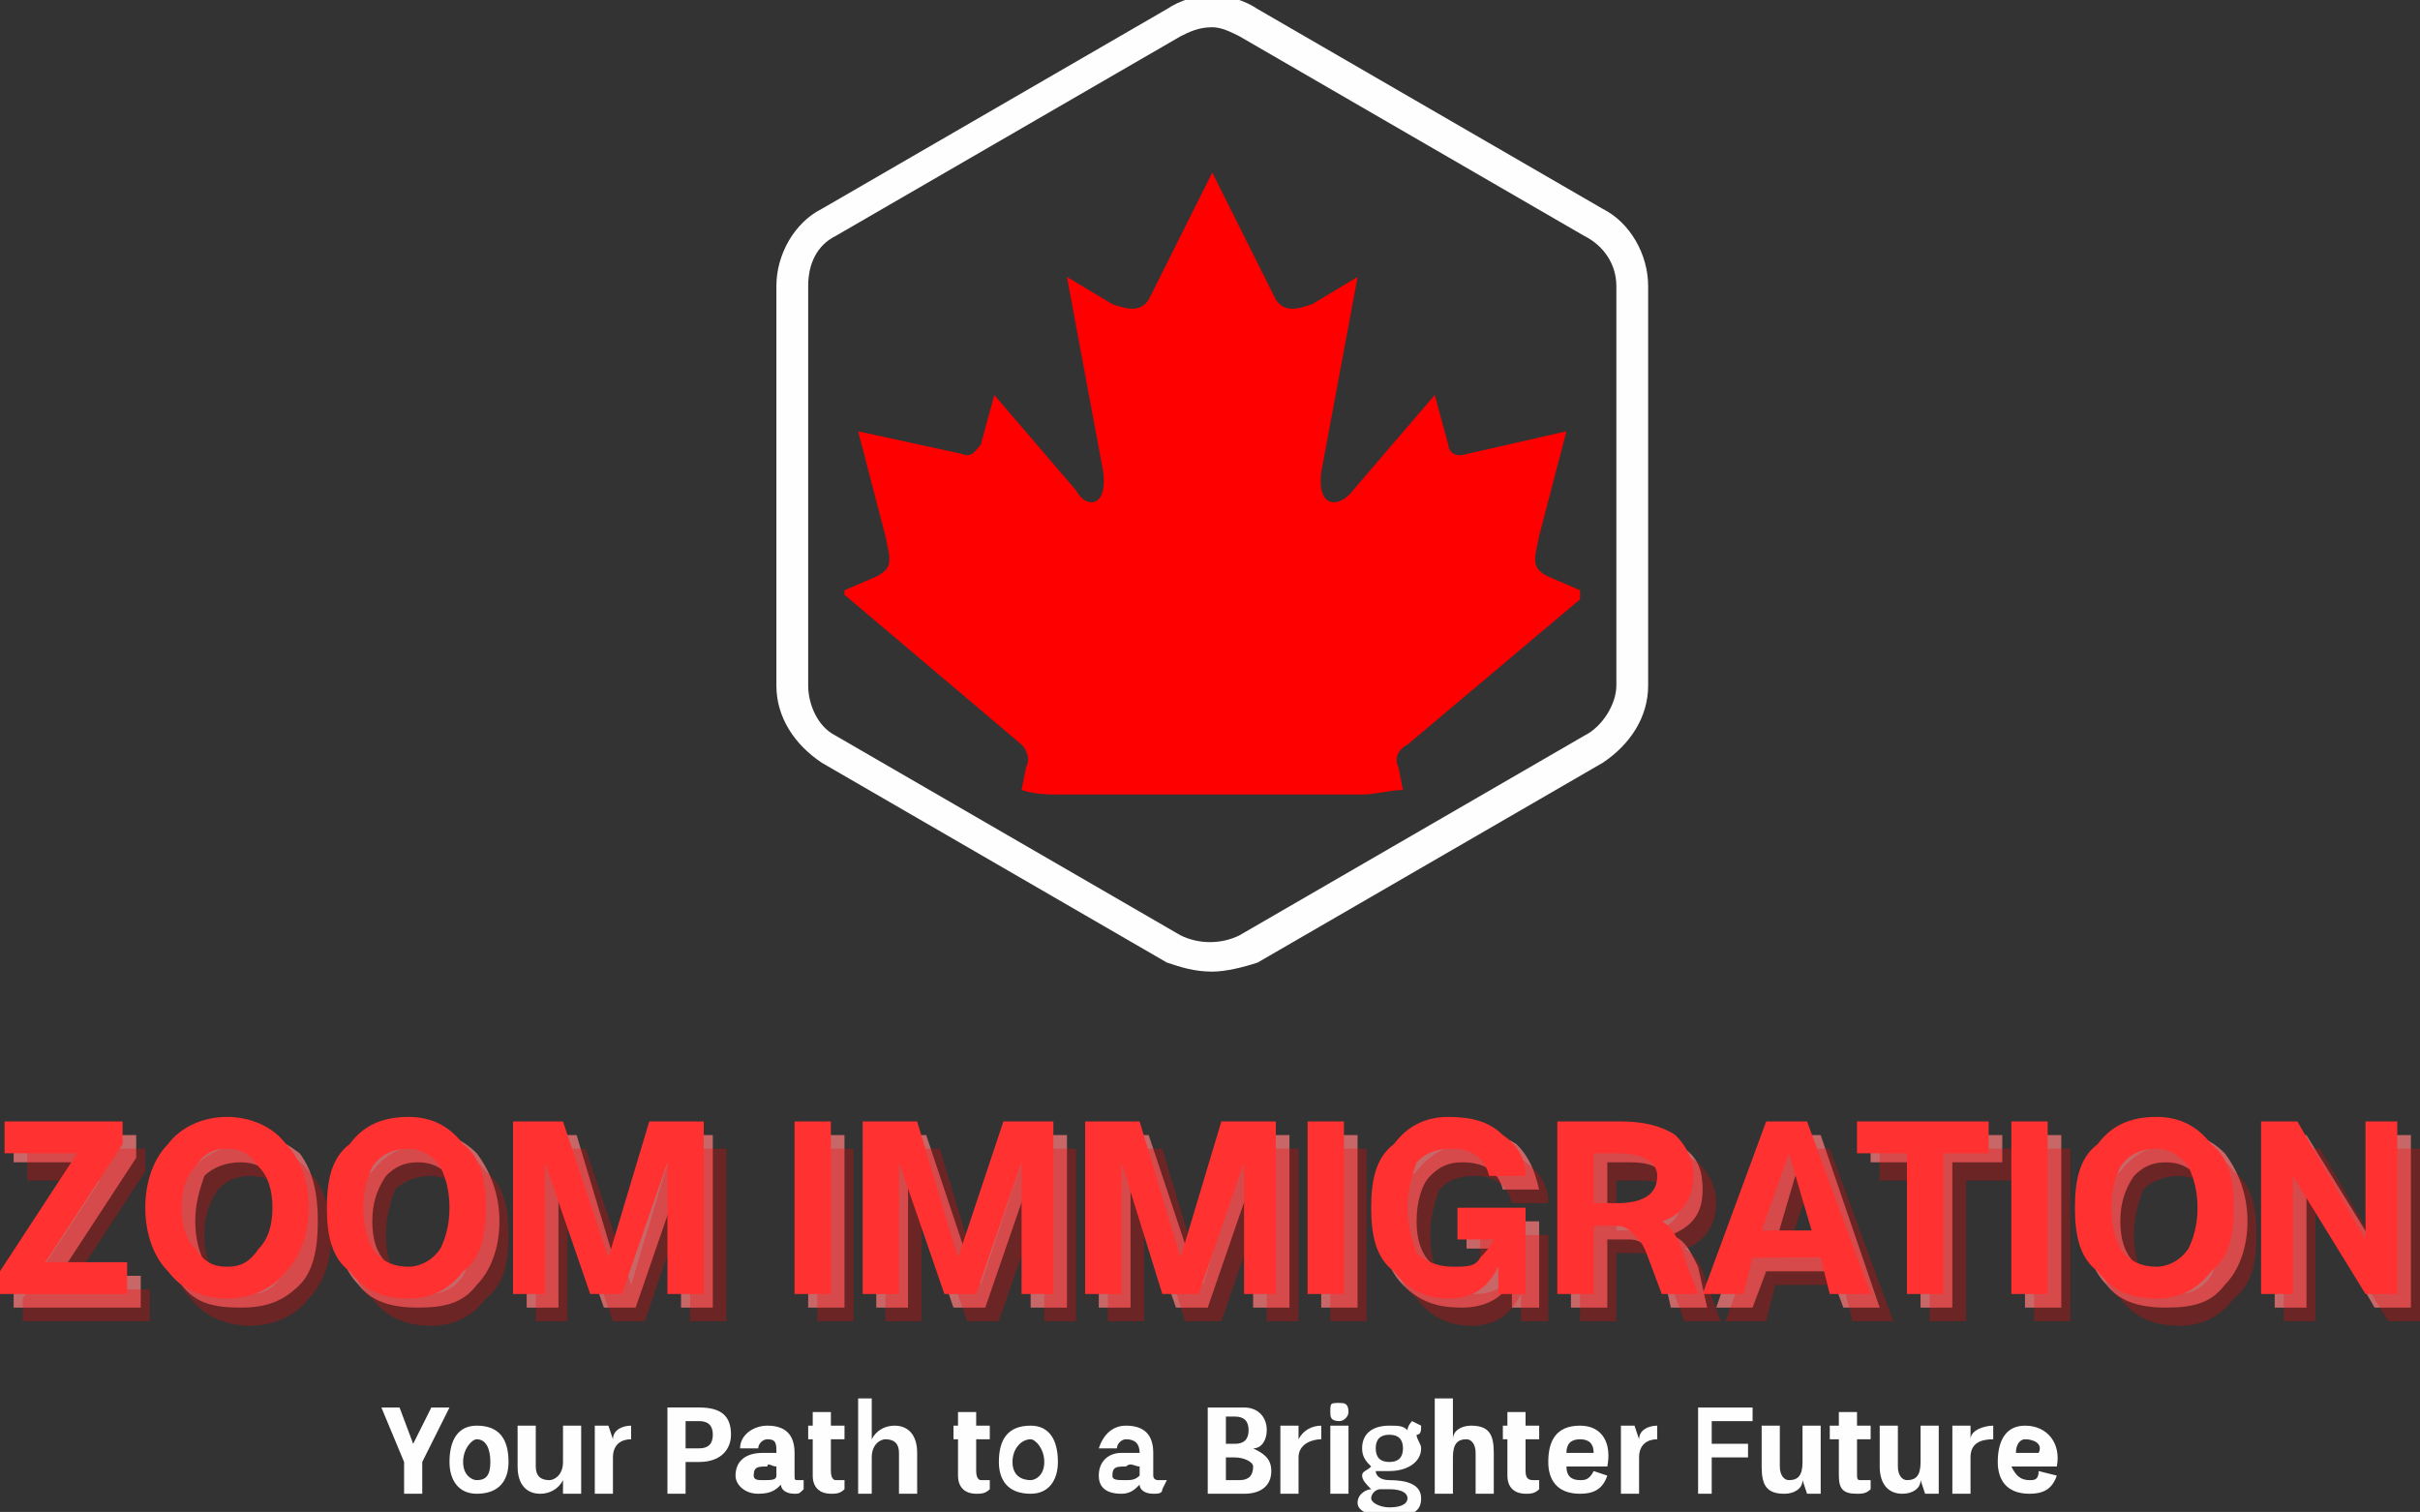
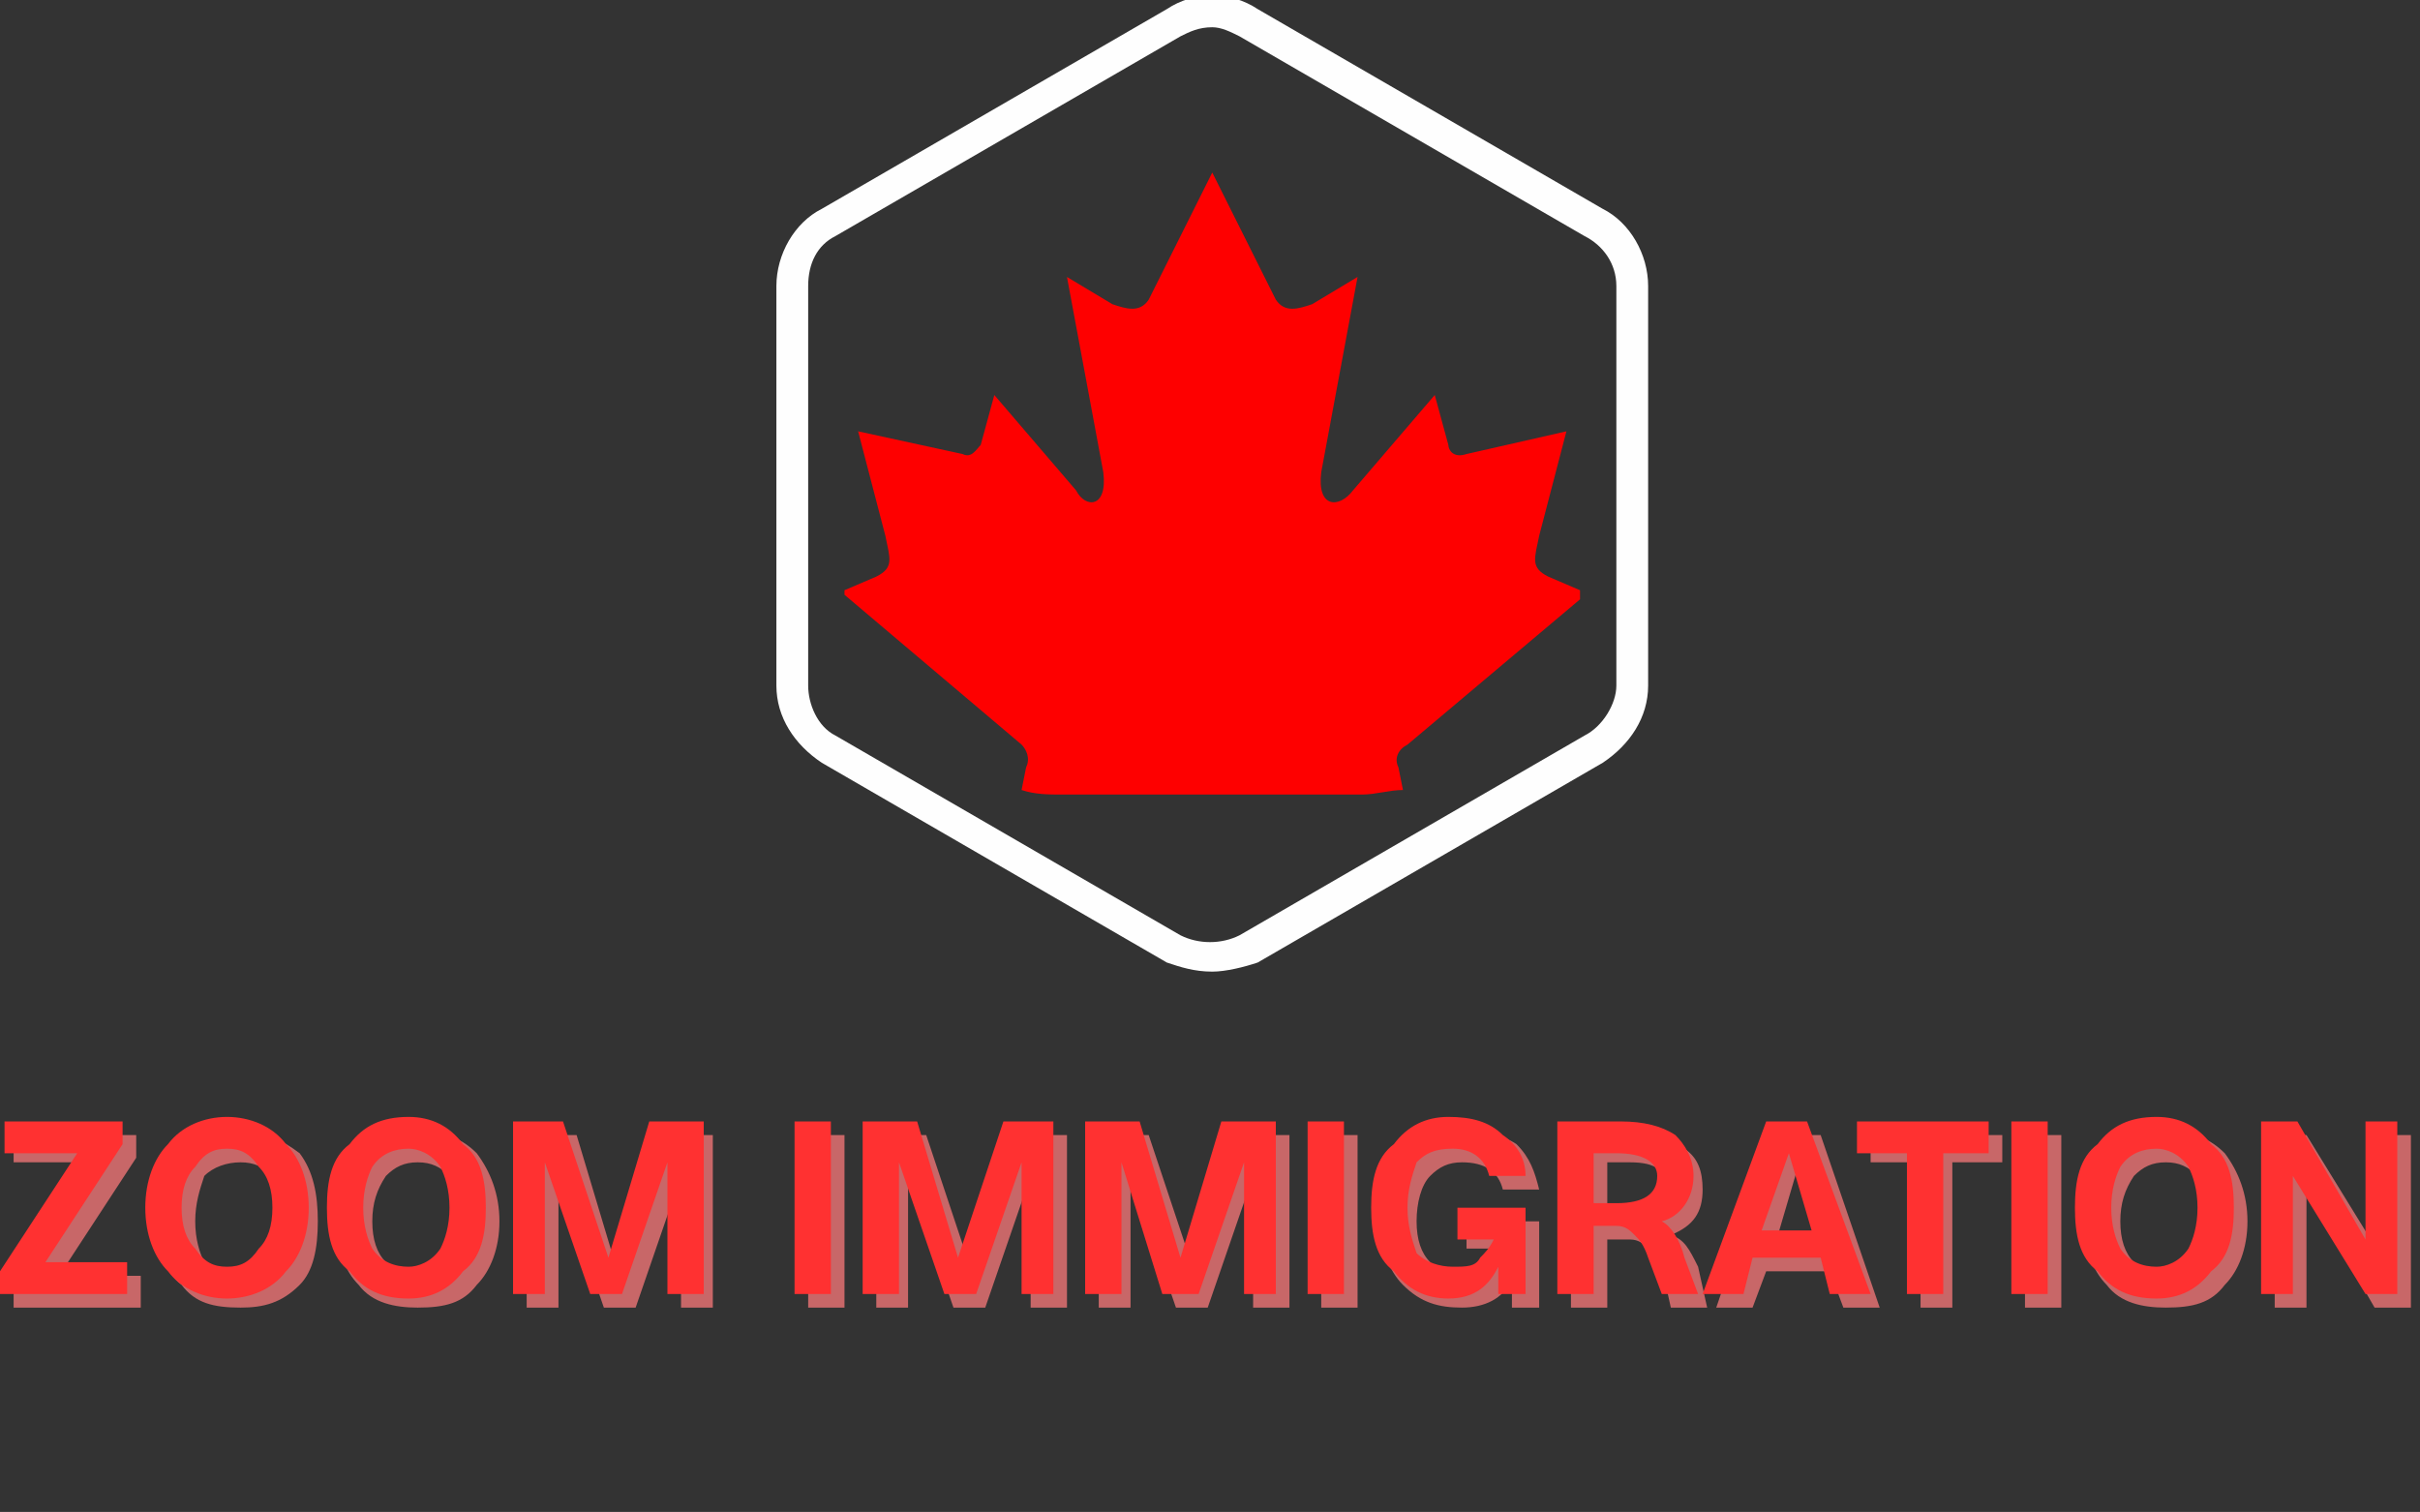
<svg xmlns="http://www.w3.org/2000/svg" xml:space="preserve" width="0.533in" height="0.333in" version="1.1" style="shape-rendering:geometricPrecision; text-rendering:geometricPrecision; image-rendering:optimizeQuality; fill-rule:evenodd; clip-rule:evenodd" viewBox="0 0 533 333">
  <rect x="0" y="0" width="533" height="333" fill="#333333" stroke="none" />
  <defs>
    <style type="text/css">
   
    .fil0 {fill:#FEFEFE;fill-rule:nonzero}
    .fil1 {fill:#FE0000;fill-rule:nonzero}
    .fil4 {fill:#FF3131;fill-rule:nonzero}
    .fil3 {fill:#FE0000;fill-rule:nonzero;fill-opacity:0.278}
    .fil2 {fill:#FF7A7B;fill-rule:nonzero;fill-opacity:0.729}
   
  </style>
  </defs>
  <g id="Layer_x0020_1">
    <path class="fil0" d="M267 214c-4,0 -7,-1 -10,-2l-76 -44c-6,-4 -10,-10 -10,-17l0 -88c0,-7 4,-14 10,-17l76 -44c6,-4 14,-4 20,0l76 44c6,3 10,10 10,17l0 88c0,7 -4,13 -10,17l-76 44c-3,1 -7,2 -10,2zm0 -208c-3,0 -5,1 -7,2l-76 44c-4,2 -6,6 -6,11l0 88c0,4 2,9 6,11l76 44c4,2 9,2 13,0l76 -44c4,-2 7,-7 7,-11l0 -88c0,-5 -3,-9 -7,-11l-76 -44c-2,-1 -4,-2 -6,-2z" />
    <path class="fil1" d="M267 38l-14 28c-2,3 -5,2 -8,1l-10 -6 8 43c1,8 -4,8 -6,4l-18 -21 -3 11c-1,1 -2,3 -4,2l-23 -5 6 23c1,5 2,7 -2,9l-7 3c0,0 0,1 0,1l39 33c1,1 2,3 1,5l-1 5c3,1 6,1 9,1l0 0 66 0c3,0 6,-1 9,-1l-1 -5c-1,-2 0,-4 2,-5l38 -32 0 -2 -7 -3c-4,-2 -3,-4 -2,-9l6 -23 -22 5c-3,1 -4,-1 -4,-2l-3 -11 -18 21c-3,4 -8,4 -7,-4l8 -43 -10 6c-3,1 -6,2 -8,-1l-14 -28z" />
    <path class="fil2" d="M31 281l0 7 -28 0 0 -5 17 -27 -17 0 0 -6 27 0 0 5 -17 26 18 0zm35 2c-4,4 -8,5 -13,5 -6,0 -10,-1 -13,-5 -4,-3 -5,-8 -5,-14 0,-6 1,-11 5,-15 3,-3 7,-5 13,-5 5,0 9,2 13,5 3,4 4,9 4,15 0,6 -1,11 -4,14zm-13 -1c3,0 5,-1 7,-4 2,-2 2,-5 2,-9 0,-4 0,-7 -2,-10 -2,-2 -4,-3 -7,-3 -3,0 -6,1 -8,3 -1,3 -2,6 -2,10 0,4 1,7 2,9 2,3 5,4 8,4zm52 1c-3,4 -7,5 -13,5 -5,0 -10,-1 -13,-5 -3,-3 -5,-8 -5,-14 0,-6 2,-11 5,-15 3,-3 8,-5 13,-5 6,0 10,2 13,5 3,4 5,9 5,15 0,6 -2,11 -5,14zm-13 -1c3,0 5,-1 7,-4 2,-2 3,-5 3,-9 0,-4 -1,-7 -3,-10 -2,-2 -4,-3 -7,-3 -3,0 -5,1 -7,3 -2,3 -3,6 -3,10 0,4 1,7 3,9 2,3 4,4 7,4zm65 -32l0 38 -7 0 0 -29 -10 29 -7 0 -10 -29 0 29 -7 0 0 -38 11 0 9 30 10 -30 11 0zm29 0l0 38 -8 0 0 -38 8 0zm49 0l0 38 -8 0 0 -29 -10 29 -7 0 -10 -29 0 29 -7 0 0 -38 11 0 10 30 9 -30 12 0zm49 0l0 38 -8 0 0 -29 -10 29 -7 0 -10 -29 0 29 -7 0 0 -38 11 0 10 30 9 -30 12 0zm15 0l0 38 -8 0 0 -38 8 0zm40 19l0 19 -6 0 0 -6c-2,4 -6,6 -11,6 -5,0 -9,-1 -13,-5 -3,-3 -5,-8 -5,-14 0,-6 2,-11 5,-15 4,-3 8,-5 13,-5 5,0 9,1 12,3 3,3 4,6 5,10l-8 0c-1,-4 -4,-6 -9,-6 -3,0 -5,1 -7,3 -2,2 -3,6 -3,10 0,4 1,7 3,9 2,3 4,4 8,4 2,0 4,-1 6,-2 1,-1 2,-2 3,-5l-9 0 0 -6 16 0zm35 10l2 9 -8 0 -2 -9c-1,-2 -2,-3 -3,-4 -1,-1 -2,-2 -4,-2l-5 0 0 15 -8 0 0 -38 13 0c6,0 10,1 12,3 3,2 4,5 4,9 0,5 -2,8 -7,10 3,1 4,3 6,7zm-20 -23l0 12 5 0c6,0 8,-2 8,-6 0,-4 -2,-6 -8,-6l-5 0zm47 -6l13 38 -8 0 -3 -8 -14 0 -3 8 -8 0 13 -38 10 0zm-10 24l11 0 -6 -17 -5 17zm39 -18l0 32 -7 0 0 -32 -11 0 0 -6 29 0 0 6 -11 0zm24 -6l0 38 -8 0 0 -38 8 0zm36 33c-3,4 -7,5 -13,5 -5,0 -10,-1 -13,-5 -3,-3 -5,-8 -5,-14 0,-6 2,-11 5,-15 4,-3 8,-5 13,-5 6,0 10,2 13,5 3,4 5,9 5,15 0,6 -2,11 -5,14zm-13 -1c3,0 5,-1 7,-4 2,-2 3,-5 3,-9 0,-4 -1,-7 -3,-10 -2,-2 -4,-3 -7,-3 -3,0 -5,1 -7,3 -2,3 -3,6 -3,10 0,4 1,7 3,9 2,3 4,4 7,4zm54 -32l0 38 -8 0 -15 -26 0 26 -7 0 0 -38 7 0 16 26 0 -26 7 0z" />
-     <path class="fil3" d="M33 284l0 7 -28 0 0 -5 17 -26 -16 0 0 -7 26 0 0 5 -17 26 18 0zm35 2c-3,4 -8,6 -13,6 -5,0 -10,-2 -13,-6 -3,-3 -5,-8 -5,-14 0,-6 2,-11 5,-14 3,-4 8,-6 13,-6 5,0 10,2 13,6 3,3 5,8 5,14 0,6 -2,11 -5,14zm-13 -1c3,0 5,-1 7,-4 2,-2 3,-5 3,-9 0,-4 -1,-7 -3,-10 -2,-2 -4,-3 -7,-3 -3,0 -5,1 -7,3 -2,3 -3,6 -3,10 0,4 1,7 3,9 2,3 4,4 7,4zm52 1c-3,4 -7,6 -12,6 -6,0 -10,-2 -13,-6 -4,-3 -5,-8 -5,-14 0,-6 1,-11 5,-14 3,-4 7,-6 13,-6 5,0 9,2 12,6 4,3 5,8 5,14 0,6 -1,11 -5,14zm-12 -1c2,0 5,-1 7,-4 1,-2 2,-5 2,-9 0,-4 -1,-7 -2,-10 -2,-2 -5,-3 -7,-3 -3,0 -6,1 -8,3 -1,3 -2,6 -2,10 0,4 1,7 2,9 2,3 5,4 8,4zm65 -32l0 38 -8 0 0 -29 -10 29 -7 0 -10 -29 0 29 -7 0 0 -38 11 0 10 30 9 -30 12 0zm28 0l0 38 -8 0 0 -38 8 0zm49 0l0 38 -7 0 0 -29 -10 29 -7 0 -10 -29 0 29 -8 0 0 -38 12 0 9 30 10 -30 11 0zm49 0l0 38 -7 0 0 -29 -10 29 -8 0 -9 -29 0 29 -8 0 0 -38 12 0 9 30 9 -30 12 0zm15 0l0 38 -8 0 0 -38 8 0zm40 19l0 19 -6 0 0 -6c-2,4 -5,7 -11,7 -5,0 -9,-2 -12,-6 -4,-3 -5,-8 -5,-14 0,-6 1,-11 5,-14 3,-4 7,-6 12,-6 5,0 9,1 12,4 3,2 5,5 5,9l-8 0c-1,-4 -4,-6 -8,-6 -4,0 -6,1 -8,3 -1,3 -2,6 -2,10 0,4 1,7 2,10 2,2 5,3 8,3 3,0 5,-1 6,-2 1,-1 2,-2 3,-4l-8 0 0 -7 15 0zm35 11l3 8 -8 0 -3 -8c-1,-3 -2,-4 -3,-5 -1,-1 -2,-2 -4,-2l-5 0 0 15 -8 0 0 -38 14 0c5,0 9,1 12,3 2,2 4,5 4,9 0,5 -3,9 -7,10 2,1 4,4 5,8zm-20 -23l0 11 5 0c6,0 9,-2 9,-6 0,-3 -3,-5 -9,-5l-5 0zm47 -7l14 38 -9 0 -2 -8 -15 0 -2 8 -9 0 14 -38 9 0zm-10 24l11 0 -5 -17 -6 17zm40 -17l0 31 -8 0 0 -31 -11 0 0 -7 29 0 0 7 -10 0zm23 -7l0 38 -8 0 0 -38 8 0zm36 33c-3,4 -7,6 -12,6 -6,0 -10,-2 -13,-6 -4,-3 -5,-8 -5,-14 0,-6 1,-11 5,-14 3,-4 7,-6 13,-6 5,0 9,2 12,6 4,3 5,8 5,14 0,6 -1,11 -5,14zm-12 -1c2,0 5,-1 7,-4 1,-2 2,-5 2,-9 0,-4 -1,-7 -2,-10 -2,-2 -5,-3 -7,-3 -3,0 -6,1 -8,3 -1,3 -2,6 -2,10 0,4 1,7 2,9 2,3 5,4 8,4zm53 -32l0 38 -7 0 -16 -26 0 26 -7 0 0 -38 8 0 15 26 0 -26 7 0z" />
    <path class="fil4" d="M28 278l0 7 -28 0 0 -5 17 -26 -16 0 0 -7 26 0 0 5 -17 26 18 0zm35 2c-3,4 -8,6 -13,6 -5,0 -10,-2 -13,-6 -3,-3 -5,-8 -5,-14 0,-6 2,-11 5,-14 3,-4 8,-6 13,-6 5,0 10,2 13,6 3,3 5,8 5,14 0,6 -2,11 -5,14zm-13 -1c3,0 5,-1 7,-4 2,-2 3,-5 3,-9 0,-4 -1,-7 -3,-9 -2,-3 -4,-4 -7,-4 -3,0 -5,1 -7,4 -2,2 -3,5 -3,9 0,4 1,7 3,9 2,3 4,4 7,4zm52 1c-3,4 -7,6 -12,6 -6,0 -10,-2 -13,-6 -4,-3 -5,-8 -5,-14 0,-6 1,-11 5,-14 3,-4 7,-6 13,-6 5,0 9,2 12,6 4,3 5,8 5,14 0,6 -1,11 -5,14zm-12 -1c2,0 5,-1 7,-4 1,-2 2,-5 2,-9 0,-4 -1,-7 -2,-9 -2,-3 -5,-4 -7,-4 -3,0 -6,1 -8,4 -1,2 -2,5 -2,9 0,4 1,7 2,9 2,3 5,4 8,4zm65 -32l0 38 -8 0 0 -29 -10 29 -7 0 -10 -29 0 29 -7 0 0 -38 11 0 10 30 9 -30 12 0zm28 0l0 38 -8 0 0 -38 8 0zm49 0l0 38 -7 0 0 -29 -10 29 -7 0 -10 -29 0 29 -8 0 0 -38 12 0 9 30 10 -30 11 0zm49 0l0 38 -7 0 0 -29 -10 29 -8 0 -9 -29 0 29 -8 0 0 -38 12 0 9 30 9 -30 12 0zm15 0l0 38 -8 0 0 -38 8 0zm40 19l0 19 -6 0 0 -6c-2,4 -5,7 -11,7 -5,0 -9,-2 -12,-6 -4,-3 -5,-8 -5,-14 0,-6 1,-11 5,-14 3,-4 7,-6 12,-6 5,0 9,1 12,4 3,2 5,5 5,9l-8 0c-1,-4 -4,-6 -8,-6 -4,0 -6,1 -8,3 -1,3 -2,6 -2,10 0,4 1,7 2,10 2,2 5,3 8,3 3,0 5,0 6,-2 1,-1 2,-2 3,-4l-8 0 0 -7 15 0zm35 11l3 8 -8 0 -3 -8c-1,-3 -2,-4 -3,-5 -1,-1 -2,-2 -4,-2l-5 0 0 15 -8 0 0 -38 14 0c5,0 9,1 12,3 2,2 4,5 4,9 0,5 -3,9 -7,10 2,1 4,4 5,8zm-20 -23l0 11 5 0c6,0 9,-2 9,-6 0,-3 -3,-5 -9,-5l-5 0zm47 -7l14 38 -9 0 -2 -8 -15 0 -2 8 -9 0 14 -38 9 0zm-10 24l11 0 -5 -17 -6 17zm40 -17l0 31 -8 0 0 -31 -11 0 0 -7 29 0 0 7 -10 0zm23 -7l0 38 -8 0 0 -38 8 0zm36 33c-3,4 -7,6 -12,6 -6,0 -10,-2 -13,-6 -4,-3 -5,-8 -5,-14 0,-6 1,-11 5,-14 3,-4 7,-6 13,-6 5,0 9,2 12,6 4,3 5,8 5,14 0,6 -1,11 -5,14zm-12 -1c2,0 5,-1 7,-4 1,-2 2,-5 2,-9 0,-4 -1,-7 -2,-9 -2,-3 -5,-4 -7,-4 -3,0 -6,1 -8,4 -1,2 -2,5 -2,9 0,4 1,7 2,9 2,3 5,4 8,4zm53 -32l0 38 -7 0 -16 -26 0 26 -7 0 0 -38 8 0 15 26 0 -26 7 0z" />
-     <path class="fil0" d="M91 318l0 0 -3 -8 -4 0 5 12 0 7 4 0 0 -7 6 -12 -4 0 -4 8zm21 4c0,-5 -2,-8 -7,-8 -4,0 -6,3 -6,8 0,4 2,7 6,7 5,0 7,-3 7,-7zm-4 0c0,3 -1,4 -3,4 -1,0 -3,-1 -3,-4 0,-3 2,-5 3,-5 2,0 3,2 3,5zm6 -8l0 9c0,4 2,6 5,6 2,0 4,-1 5,-3l0 3 4 0 0 -15 -4 0 0 8c0,3 -2,4 -3,4 -2,0 -3,-1 -3,-3l0 -9 -4 0zm25 0c-2,0 -4,1 -4,3l-1 -3 -3 0 0 15 4 0 0 -8c0,-3 2,-4 4,-4l0 -3zm8 -4l0 19 4 0 0 -7 3 0c5,0 7,-3 7,-6 0,-4 -2,-6 -7,-6l-7 0zm4 9l0 -6 3 0c2,0 3,1 3,3 0,2 -1,3 -3,3l-3 0zm25 7c-1,0 -1,0 -1,-1l0 -5c0,-4 -2,-6 -6,-6 -3,0 -6,2 -6,5l4 0c0,-1 1,-2 2,-2 2,0 2,1 2,3l0 0c-1,0 -2,0 -3,0 -4,0 -6,2 -6,5 0,2 2,4 5,4 3,0 4,-1 5,-2 0,1 1,2 3,2 1,0 1,0 2,-1l0 -2c0,0 -1,0 -1,0zm-8 0c-1,0 -2,0 -2,-1 0,-2 1,-2 3,-2 0,-1 1,0 2,0l0 2c0,1 -1,1 -3,1zm18 -12l-3 0 0 -3 -4 0 0 3 -1 0 0 3 1 0 0 8c0,3 2,4 4,4 1,0 2,0 3,-1l0 -2c0,0 -1,0 -2,0 0,0 -1,0 -1,-2l0 -7 3 0 0 -3zm16 15l0 -9c0,-4 -2,-6 -5,-6 -2,0 -4,1 -5,3l0 -9 -3 0 0 21 3 0 0 -8c0,-3 2,-4 3,-4 2,0 3,1 3,3l0 9 4 0zm16 -15l-3 0 0 -3 -4 0 0 3 -1 0 0 3 1 0 0 8c0,3 2,4 4,4 1,0 2,0 3,-1l0 -2c0,0 -1,0 -2,0 0,0 -1,0 -1,-2l0 -7 3 0 0 -3zm15 8c0,-5 -2,-8 -6,-8 -5,0 -7,3 -7,8 0,4 2,7 7,7 4,0 6,-3 6,-7zm-3 0c0,3 -2,4 -3,4 -2,0 -4,-1 -4,-4 0,-3 2,-5 4,-5 1,0 3,2 3,5zm25 4c0,0 -1,0 -1,-1l0 -5c0,-4 -2,-6 -6,-6 -3,0 -5,2 -6,5l4 0c0,-1 1,-2 2,-2 2,0 3,1 3,3l0 0c-1,0 -3,0 -4,0 -3,0 -5,2 -5,5 0,2 1,4 5,4 2,0 3,-1 4,-2 0,1 1,2 3,2 1,0 2,0 2,-1l1 -2c-1,0 -1,0 -2,0zm-7 0c-2,0 -3,0 -3,-1 0,-2 1,-2 3,-2 1,-1 2,0 3,0l0 2c-1,1 -2,1 -3,1zm28 -7c2,0 3,-2 3,-4 0,-3 -2,-5 -5,-5l-8 0 0 19 8 0c4,0 6,-2 6,-5 0,-3 -2,-4 -4,-5zm-4 -7c2,0 3,1 3,3 0,2 -1,3 -3,3l-2 0 0 -6 2 0zm-2 14l0 -5 2 0c2,0 4,1 4,2 0,2 -1,3 -3,3l-3 0zm21 -12c-2,0 -4,1 -5,3l0 -3 -4 0 0 15 4 0 0 -8c0,-3 3,-4 5,-4l0 -3zm4 -1c1,0 2,-1 2,-2 0,-2 -1,-2 -2,-2 -2,0 -2,0 -2,2 0,1 0,2 2,2zm2 16l0 -15 -4 0 0 15 4 0zm9 -3c-2,0 -3,-1 -3,-2 0,0 0,0 1,0 0,0 1,0 2,0 4,0 7,-2 7,-5 0,-1 -1,-2 -1,-3 1,0 1,-1 1,-2l-2 -1c0,0 -1,1 -1,2 -1,-1 -2,-1 -4,-1 -4,0 -6,2 -6,5 0,2 1,3 2,4 -1,1 -2,1 -2,2 0,1 1,2 2,3 -1,0 -3,1 -3,3 0,2 3,3 7,3 5,0 7,-1 7,-4 0,-3 -3,-4 -7,-4l0 0zm0 -10c2,0 3,1 3,3 0,2 -1,3 -3,3 -2,0 -3,-1 -3,-3 0,-2 1,-3 3,-3zm0 16c-2,0 -4,-1 -4,-2 0,-1 1,-2 2,-2 1,0 1,0 2,0 3,0 4,1 4,2 0,1 -1,2 -4,2zm23 -3l0 -9c0,-4 -1,-6 -5,-6 -2,0 -4,1 -4,3l0 -9 -4 0 0 21 4 0 0 -8c0,-3 1,-4 3,-4 1,0 2,1 2,3l0 9 4 0zm10 -15l-3 0 0 -3 -4 0 0 3 -1 0 0 3 1 0 0 8c0,3 2,4 4,4 1,0 2,0 3,-1l0 -2c0,0 -1,0 -1,0 -1,0 -2,0 -2,-2l0 -7 3 0 0 -3zm9 0c-5,0 -7,3 -7,8 0,4 2,7 7,7 3,0 5,-1 6,-4l-3 -1c-1,2 -2,2 -3,2 -2,0 -3,-1 -3,-3l9 0c1,-5 -1,-9 -6,-9zm-3 6c0,-2 1,-3 3,-3 2,0 3,1 3,3l-6 0zm20 -6c-2,0 -4,1 -4,3l-1 -3 -3 0 0 15 4 0 0 -8c0,-3 2,-4 4,-4l0 -3zm21 -4l-12 0 0 19 3 0 0 -8 8 0 0 -3 -8 0 0 -5 9 0 0 -3zm2 4l0 9c0,4 1,6 5,6 2,0 4,-1 4,-3l1 3 3 0 0 -15 -4 0 0 8c0,3 -1,4 -3,4 -1,0 -2,-1 -2,-3l0 -9 -4 0zm24 0l-3 0 0 -3 -4 0 0 3 -2 0 0 3 2 0 0 8c0,3 1,4 4,4 1,0 2,0 3,-1l0 -2c-1,0 -2,0 -2,0 -1,0 -1,0 -1,-2l0 -7 3 0 0 -3zm2 0l0 9c0,4 2,6 5,6 2,0 4,-1 4,-3l1 3 3 0 0 -15 -4 0 0 8c0,3 -1,4 -3,4 -1,0 -2,-1 -2,-3l0 -9 -4 0zm25 0c-2,0 -5,1 -5,3l0 -3 -4 0 0 15 4 0 0 -8c0,-3 2,-4 5,-4l0 -3zm7 0c-4,0 -6,3 -6,8 0,4 2,7 7,7 3,0 5,-1 6,-4l-4 -1c0,2 -1,2 -2,2 -2,0 -3,-1 -4,-3l10 0c1,-5 -2,-9 -7,-9zm-2 6c0,-2 1,-3 2,-3 2,0 4,1 3,3l-5 0z" />
  </g>
</svg>